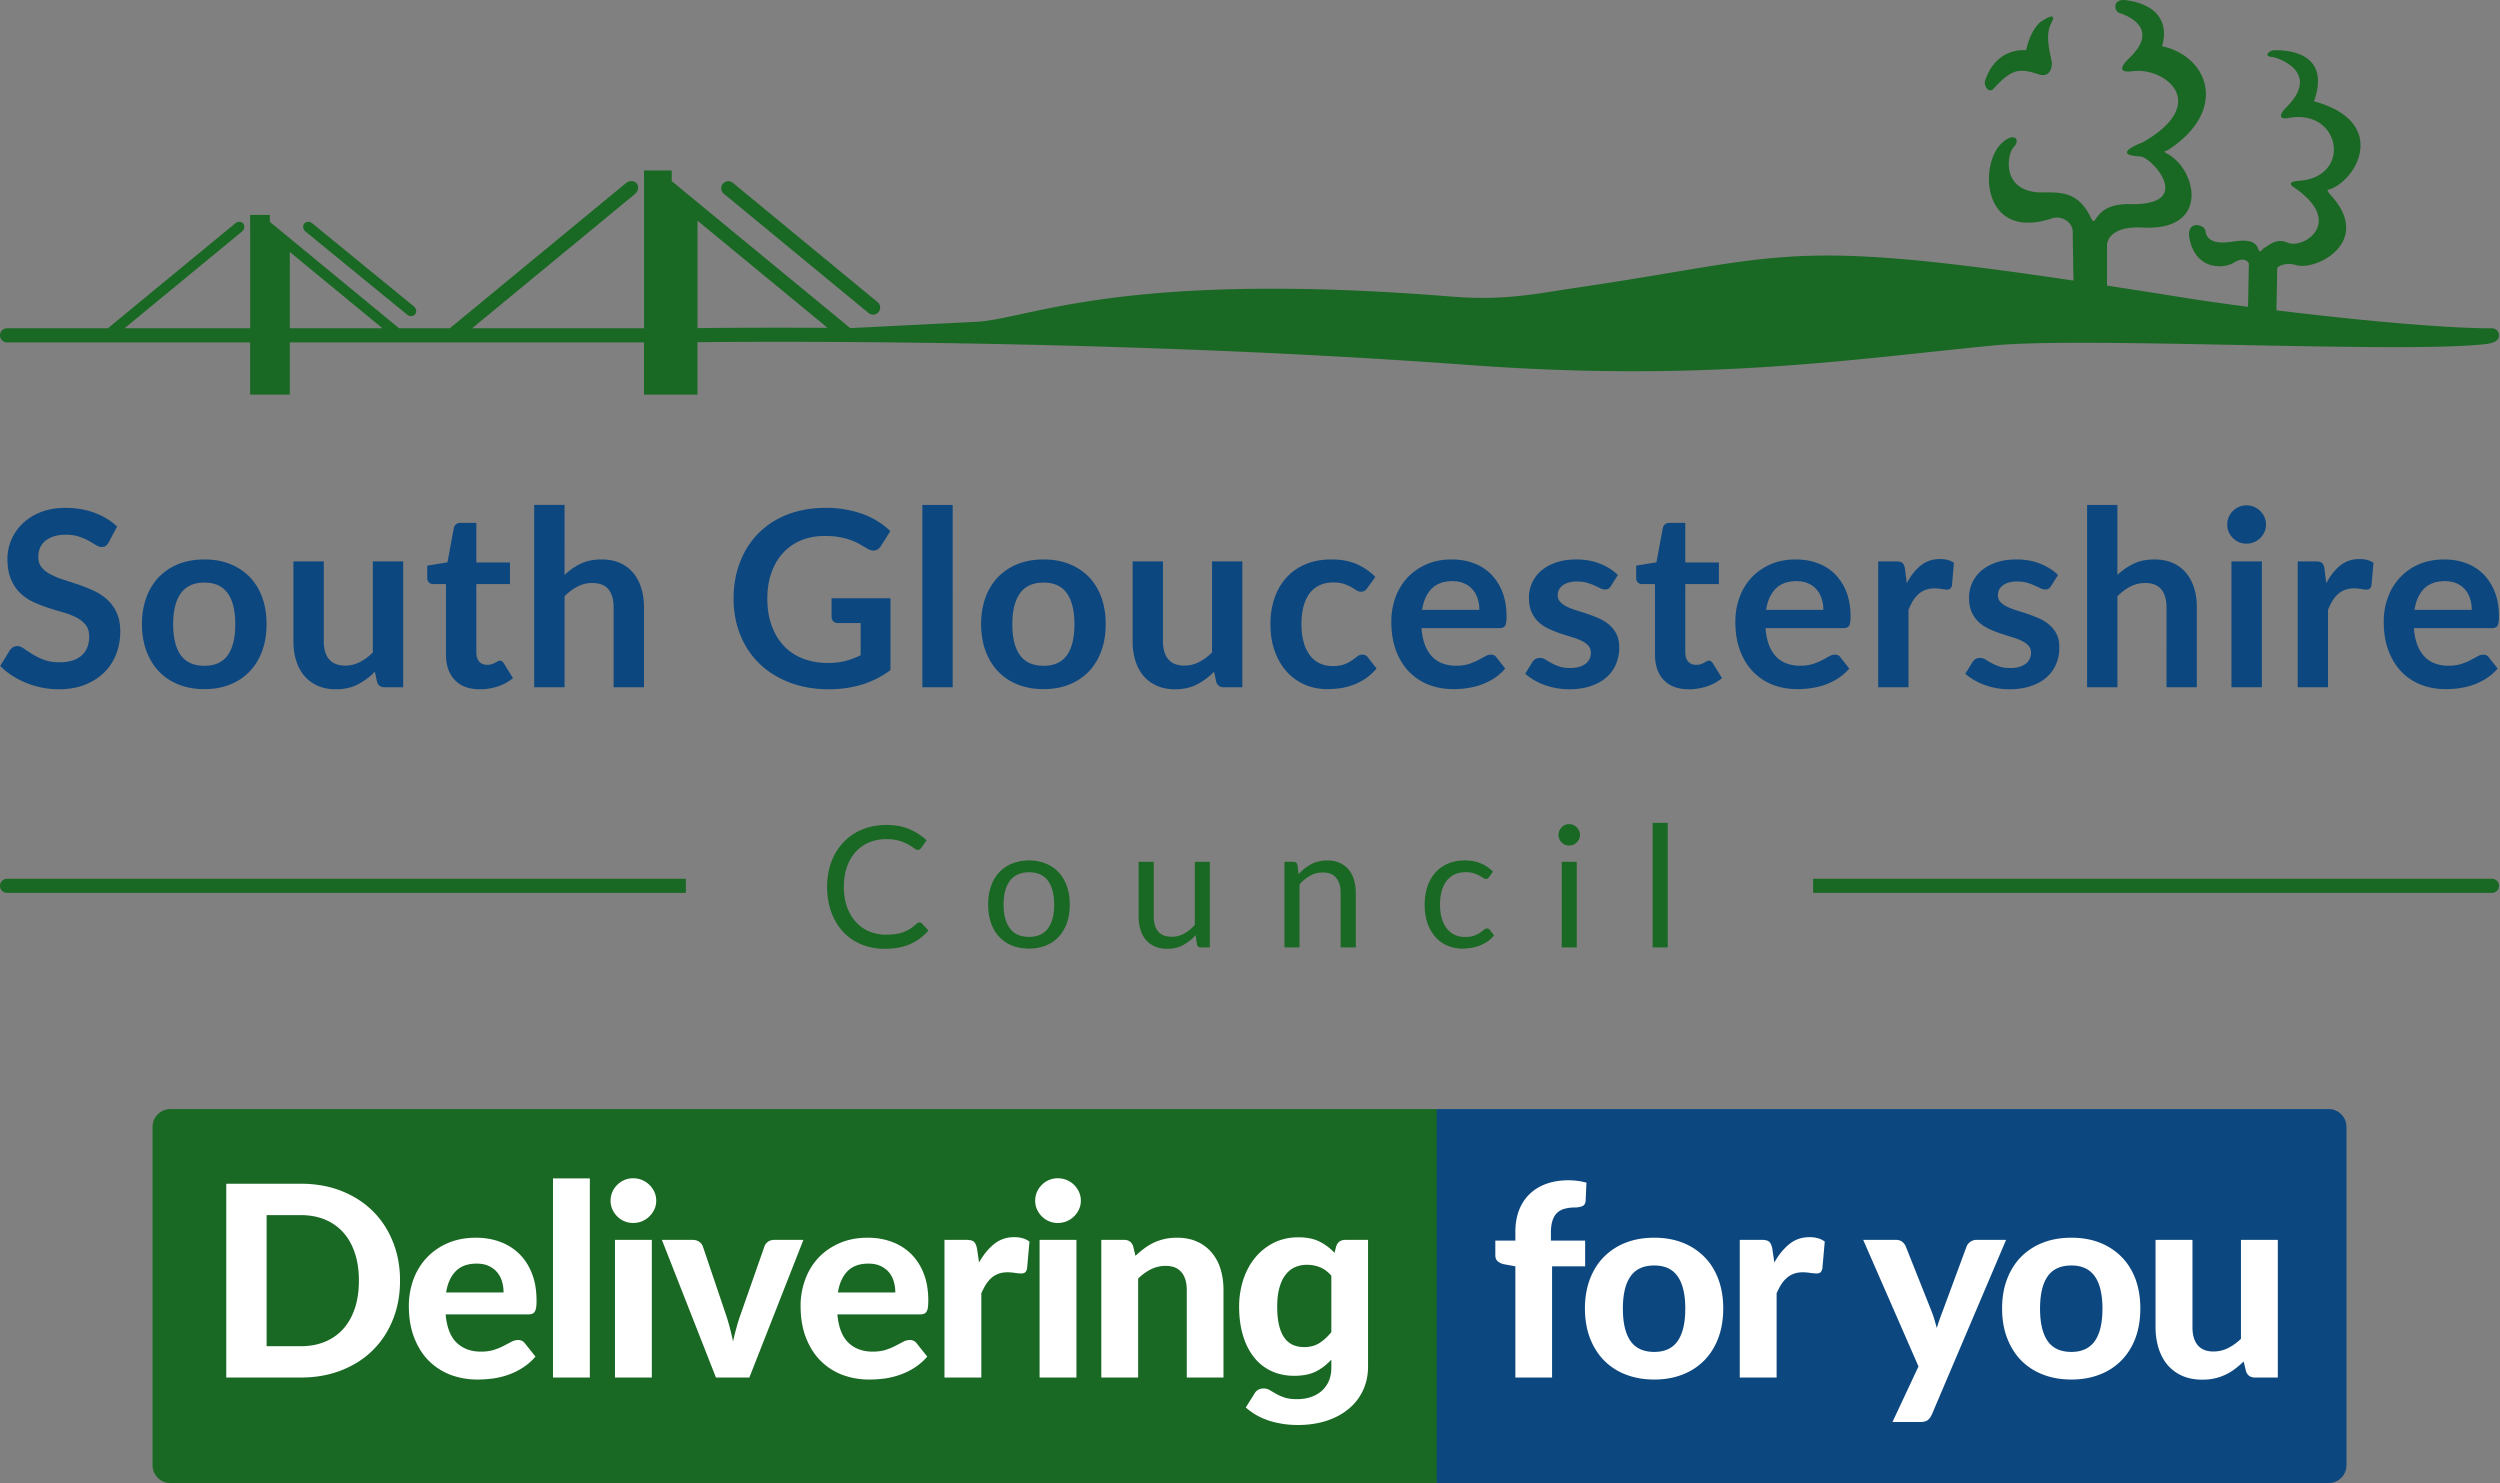
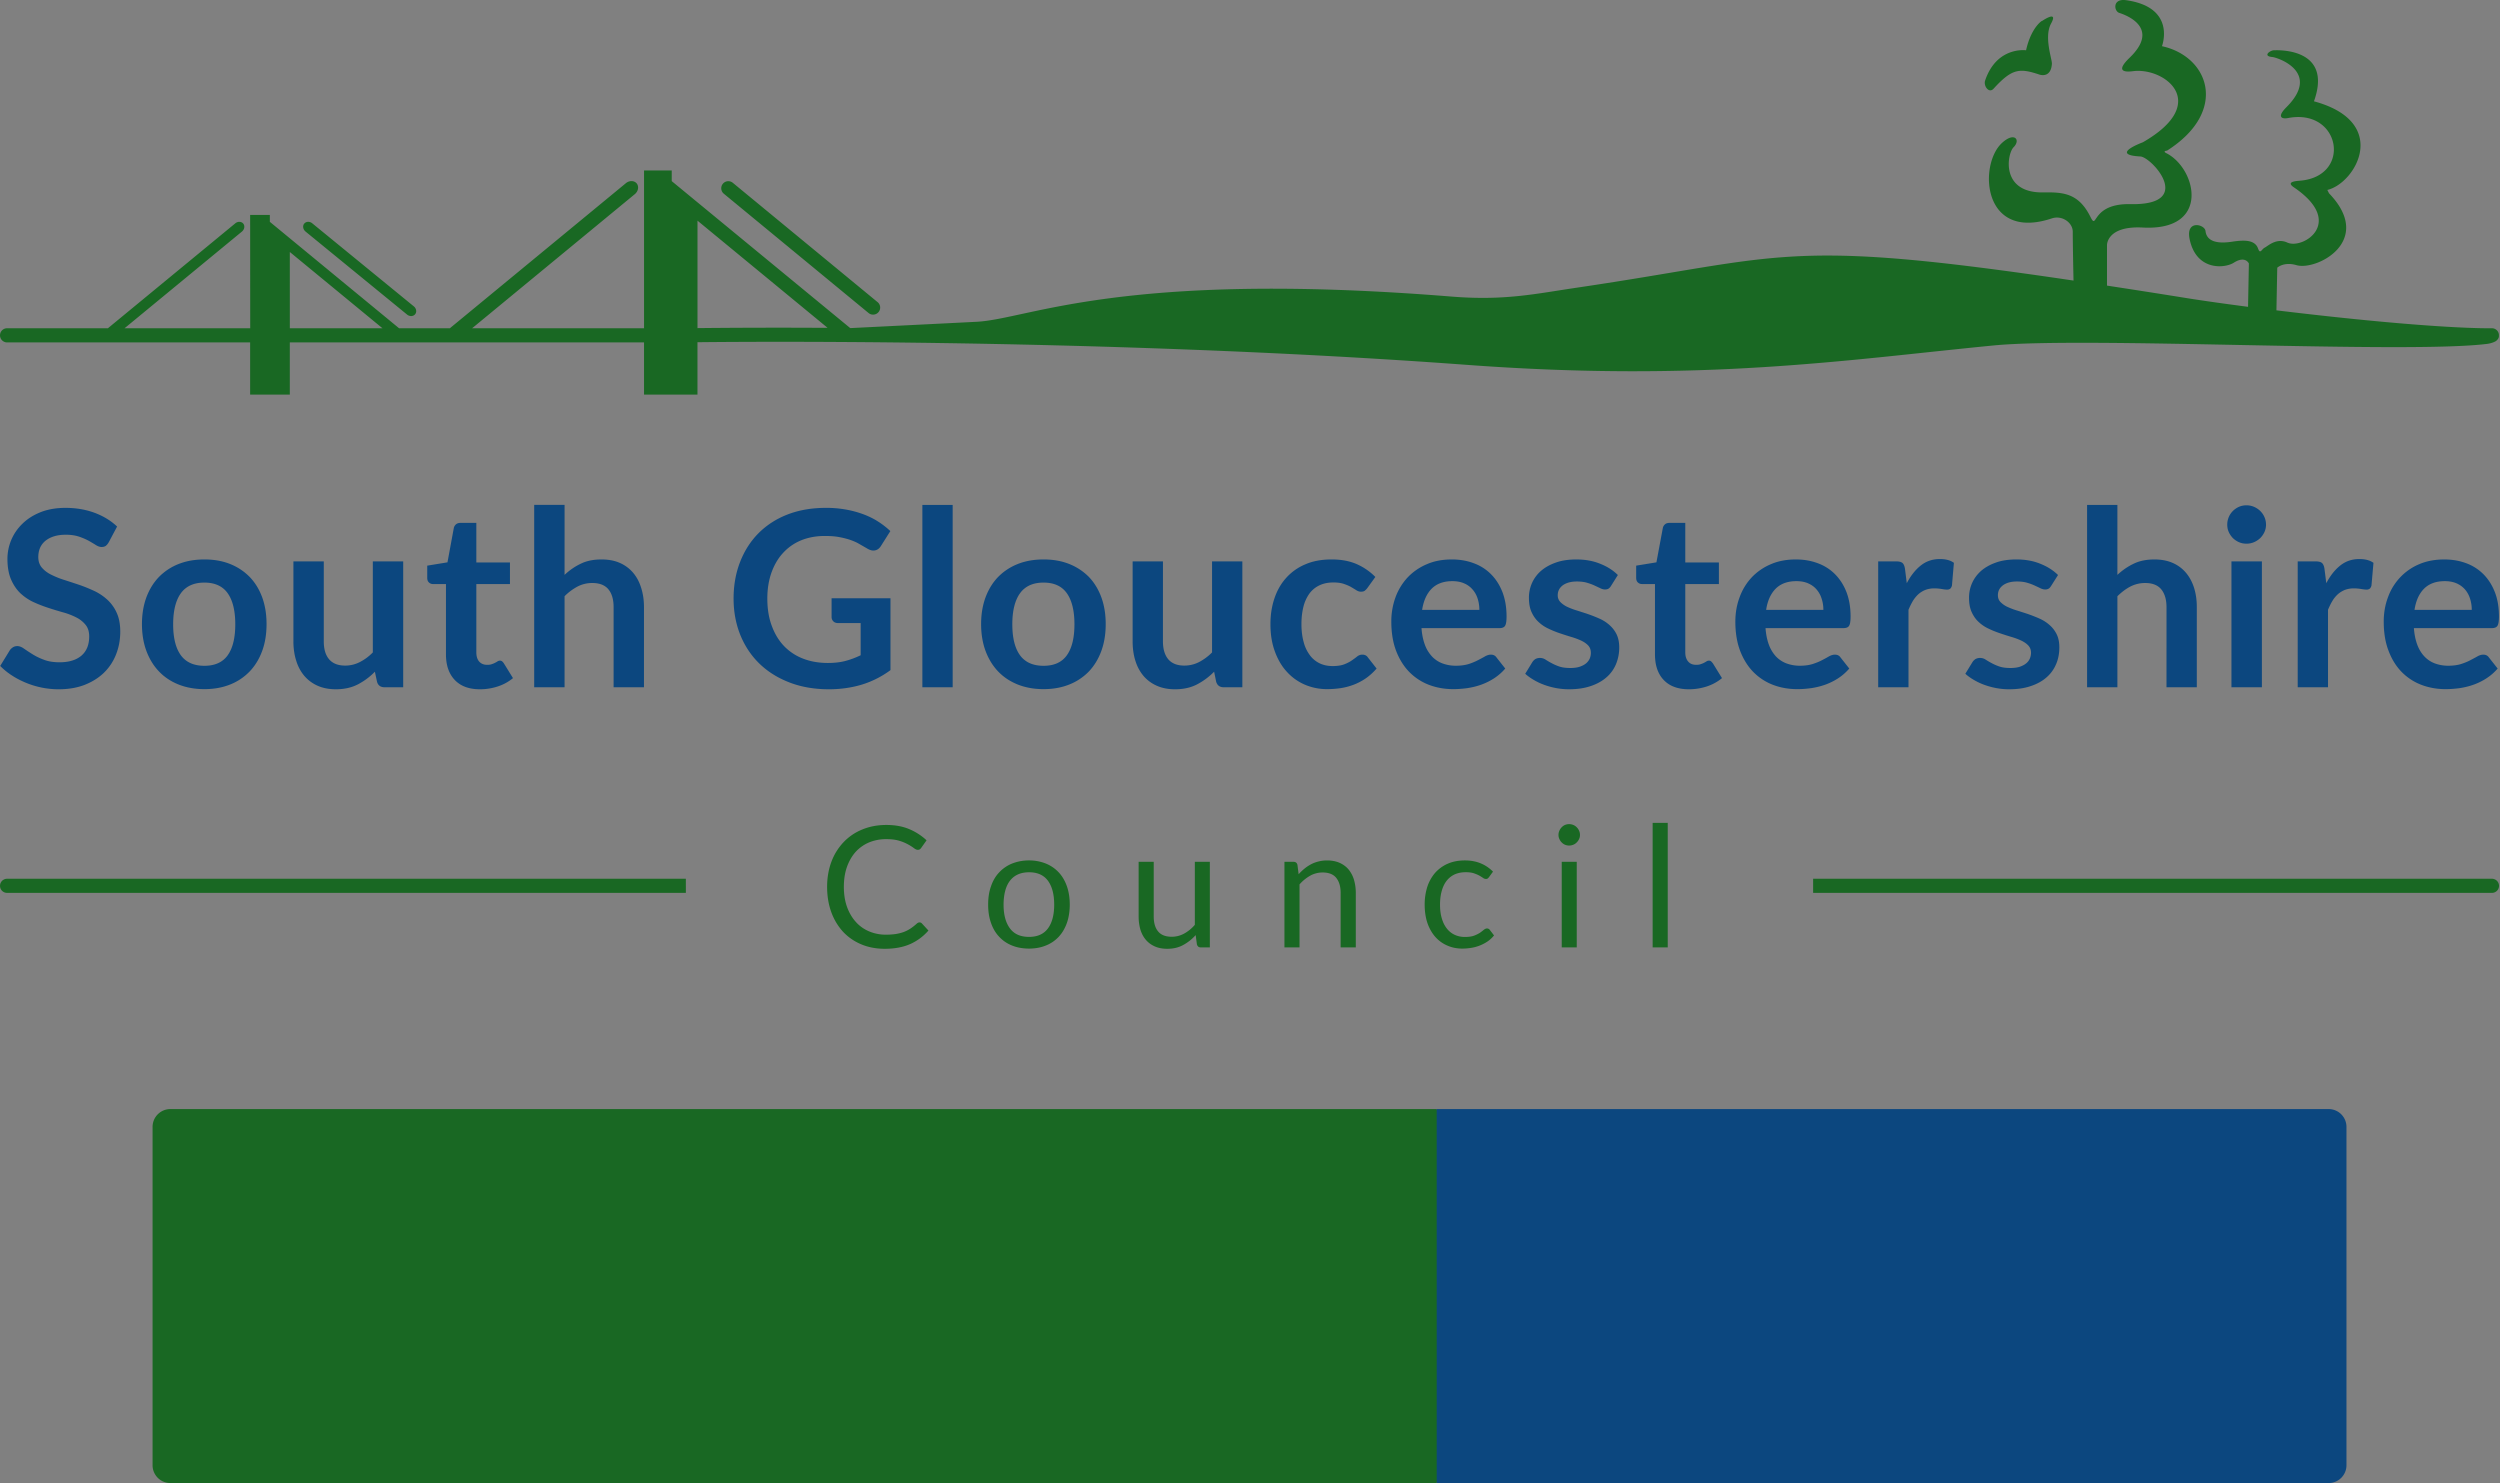
<svg xmlns="http://www.w3.org/2000/svg" width="354" height="210">
  <rect width="100%" height="100%" fill="#808080" stroke="none" />
  <path fill="#196823" d="M110.41 46.401c-7.11 0-11.353.059-11.645.059V31.246l18.422 15.175c-2.447-.01-4.71-.02-6.778-.02m-69.37.078V35.683L54.158 46.48zm311.819 0s-7.637.234-30.516-2.535l.117-6.037s.927-.888 2.721-.361c2.838.829 11.108-3.433 4.603-10.182l-.234-.468c4.018-.946 8.992-9.596-1.892-12.551 2.829-7.9-5.783-7.217-5.783-7.217-.595.117-1.424.829-.117.946.741.068 6.973 2.126 2.009 7.1-1.307 1.297-.81 1.735.234 1.54 7.441-1.423 9.1 8.28 1.658 8.875-.712.059-1.97.176-.83.946 7.325 4.974 1.259 8.836-.945 7.812-1.541-.702-2.721.478-3.19.712-.477.244-.633.995-.955.127-.468-1.307-2.106-1.2-3.774-.946-3.199.468-3.59-.878-3.667-1.541-.117-.946-2.838-1.62-2.243 1.18.946 4.496 4.964 4.145 6.261 3.316 1.629-1.034 2.126.117 2.126.117l-.117 6.134c-3.004-.39-5.871-.79-8.416-1.19-4.175-.673-7.988-1.268-11.557-1.814v-5.734s-.059-2.76 5.08-2.487c9.685.507 7.569-8.407 3.317-10.533-.595-.302.107-.36.107-.36 8.748-5.56 5.969-13.332-.722-14.786 0 0 2.107-5.5-5.08-6.514-1.951-.273-1.727 1.55-.976 1.794 1.22.39 5.783 2.214 1.463 6.369-1.94 1.872-.81 2.057.478 1.892 4.486-.595 11.108 4.496 1.414 10.064 0 0-4.837 1.775-.351 2.01 1.6.087 7.812 6.943-1.424 6.748-5.666-.117-4.613 3.891-5.666 1.775-1.658-3.316-3.814-3.482-6.622-3.433-6.144.117-5.16-5.48-4.252-6.388 1.063-1.063.117-2.253-1.658-.595-3.306 3.082-2.77 13.946 7.09 10.66 1.424-.478 2.955.585 2.955 1.892 0 1.648.078 5.53.107 6.914-40.99-6.085-40.658-3.374-70.189.985-5.978.878-10.308 1.892-17.915 1.278-46.608-3.755-59.842 3.18-67.176 3.57-3.355.175-17.935.897-17.935.897L95.117 25.648v-1.512h-3.92v22.343H66.854L89.89 27.491c.497-.41.614-1.092.263-1.521-.35-.42-1.043-.44-1.54-.02l-24.91 20.53h-7.197c-.166-.137-16.677-13.732-18.296-15.069v-.975h-2.789l.01 16.043h-17.79L34.26 32.787c.36-.303.448-.8.185-1.122-.263-.322-.78-.341-1.141-.03L15.282 46.48H1.005C.449 46.48 0 46.928 0 47.484a1.01 1.01 0 0 0 1.005 1.004H35.42v7.383h5.618v-7.383h50.157v7.383h7.568v-7.412s55.258-.76 108.877 3.199c33.559 2.487 53.65-.693 74.637-2.74 13.049-1.278 58.437 1.209 69.906-.225.42-.059.741-.156.995-.273a1.04 1.04 0 0 0 .42-.283c.184-.195.272-.4.243-.605 0-.019.009-.029.009-.048a.995.995 0 0 0-.995-1.005M57.638 44.54c.371.302.878.282 1.141-.04.264-.312.186-.819-.185-1.121L44.22 31.626c-.36-.302-.868-.283-1.141.039-.263.312-.176.82.185 1.121zM123 44.332c.42.342 1.053.283 1.404-.146a.99.99 0 0 0-.126-1.394l-20.53-16.921a1.001 1.001 0 0 0-1.278 1.54zM282.279 12.57c2.603-2.847 3.637-2.964 6.504-2.009.352.117 1.649.351 1.766-1.54.039-.615-1.151-3.785-.117-5.686 1.092-2-1.297-.351-1.297-.351.243-.205-1.473.673-2.244 4.135 0 0-4.144-.585-5.793 4.271-.273.77.537 1.883 1.18 1.18m-25.54 113.86h96.12a1 1 0 0 0 1.005-.994 1.01 1.01 0 0 0-1.004-1.005h-96.121Zm-159.62 0H1.005a.995.995 0 0 1-1.004-.994c0-.556.448-1.005 1.004-1.005h96.112Zm32.69 4.36a7.044 7.044 0 0 1-.897.702c-.293.195-.624.36-.966.488a6.508 6.508 0 0 1-1.14.282 9.8 9.8 0 0 1-1.376.088 5.963 5.963 0 0 1-2.34-.458 5.21 5.21 0 0 1-1.883-1.326c-.526-.576-.946-1.278-1.258-2.117-.302-.839-.458-1.794-.458-2.867 0-1.053.146-2 .439-2.828.302-.839.712-1.55 1.238-2.136a5.466 5.466 0 0 1 1.902-1.336 6.3 6.3 0 0 1 2.429-.459c.731 0 1.355.079 1.853.234a6.18 6.18 0 0 1 1.258.527c.341.186.604.361.81.517.214.156.39.234.535.234.118 0 .225-.03.303-.078.068-.059.136-.117.185-.195l.76-1.073a8.245 8.245 0 0 0-2.467-1.59c-.926-.39-1.999-.585-3.228-.585-1.238 0-2.38.215-3.413.644a7.564 7.564 0 0 0-2.643 1.794 8.168 8.168 0 0 0-1.726 2.78c-.4 1.082-.605 2.263-.605 3.55 0 1.297.195 2.477.585 3.56a8.28 8.28 0 0 0 1.648 2.77 7.422 7.422 0 0 0 2.575 1.794c1.005.429 2.126.643 3.355.643 1.414 0 2.633-.234 3.628-.682a7.403 7.403 0 0 0 2.555-1.902l-.917-.995a.434.434 0 0 0-.341-.156c-.137 0-.263.059-.4.176m13.488-8.505a5.095 5.095 0 0 0-1.824 1.259c-.507.536-.887 1.19-1.15 1.97-.274.76-.4 1.618-.4 2.574 0 .956.126 1.814.4 2.585.263.77.643 1.423 1.15 1.96a4.952 4.952 0 0 0 1.824 1.248c.722.293 1.521.44 2.419.44.877 0 1.677-.147 2.389-.44a4.952 4.952 0 0 0 1.824-1.248c.497-.537.877-1.19 1.15-1.96.264-.77.4-1.629.4-2.585s-.136-1.814-.4-2.574c-.273-.78-.653-1.434-1.15-1.97a5.095 5.095 0 0 0-1.824-1.259 6.245 6.245 0 0 0-2.39-.448 6.36 6.36 0 0 0-2.418.448m-.293 9.168c-.595-.8-.897-1.921-.897-3.355 0-.712.078-1.356.225-1.931.146-.566.37-1.053.672-1.443.293-.39.673-.693 1.122-.898.449-.204.975-.312 1.59-.312 1.19 0 2.087.4 2.682 1.21.585.809.877 1.93.877 3.374 0 1.434-.292 2.555-.877 3.355-.595.81-1.493 1.21-2.682 1.21-1.22 0-2.117-.4-2.712-1.21m26.186-9.421v8.923a5.405 5.405 0 0 1-1.512 1.239 3.6 3.6 0 0 1-1.765.449c-.858 0-1.502-.244-1.921-.751-.42-.498-.624-1.21-.624-2.126v-7.734h-2.136v7.734c0 .682.088 1.306.254 1.882.175.556.429 1.043.78 1.443.341.4.76.702 1.268.927.507.224 1.092.331 1.755.331.848 0 1.6-.175 2.253-.536a6.519 6.519 0 0 0 1.765-1.404l.175 1.306c.078.293.264.44.566.44h1.268v-12.123zm14.531.439c-.068-.293-.263-.44-.565-.44h-1.278v12.123h2.136v-8.923a5.784 5.784 0 0 1 1.521-1.239 3.574 3.574 0 0 1 1.765-.448c.849 0 1.493.253 1.902.75.42.517.634 1.23.634 2.146v7.714h2.146v-7.714c0-.692-.098-1.317-.264-1.882a4.218 4.218 0 0 0-.77-1.453c-.341-.4-.77-.712-1.278-.937-.497-.214-1.092-.331-1.745-.331-.44 0-.84.049-1.21.146-.37.088-.721.215-1.053.39a5.95 5.95 0 0 0-.936.615 8.082 8.082 0 0 0-.839.8zm27.688.955a5.206 5.206 0 0 0-1.726-1.17c-.654-.273-1.405-.42-2.253-.42-.927 0-1.726.157-2.438.469a5.201 5.201 0 0 0-1.785 1.297 5.842 5.842 0 0 0-1.102 1.98 8.272 8.272 0 0 0-.37 2.506c0 .985.136 1.873.4 2.643.272.77.653 1.424 1.13 1.96a4.751 4.751 0 0 0 1.697 1.21c.644.283 1.346.42 2.107.42.439 0 .868-.04 1.287-.108.43-.069.83-.186 1.22-.342.39-.156.75-.35 1.082-.575a4.3 4.3 0 0 0 .897-.839l-.595-.78a.475.475 0 0 0-.41-.205c-.146 0-.282.069-.438.186a8.553 8.553 0 0 1-.546.42 4.374 4.374 0 0 1-.83.409c-.34.126-.76.185-1.287.185a3.386 3.386 0 0 1-1.463-.302 2.976 2.976 0 0 1-1.111-.888c-.312-.39-.547-.868-.712-1.433-.176-.576-.254-1.23-.254-1.96 0-.703.078-1.337.234-1.902.156-.566.38-1.054.692-1.454a3.07 3.07 0 0 1 1.141-.916c.459-.205.985-.312 1.58-.312.449 0 .82.048 1.132.146.312.107.565.214.78.331.214.118.39.235.536.332a.694.694 0 0 0 .39.146c.117 0 .205-.02.264-.068a.987.987 0 0 0 .195-.205zm9.733 10.728h2.126v-12.122h-2.126zm2.457-16.52a1.539 1.539 0 0 0-.331-.488 1.398 1.398 0 0 0-.488-.332 1.575 1.575 0 0 0-.595-.117c-.204 0-.4.04-.585.117a1.42 1.42 0 0 0-.468.332 1.516 1.516 0 0 0-.322.487c-.088.186-.127.39-.127.595 0 .205.04.4.127.576.078.185.185.341.322.478.137.146.293.253.468.331.185.078.38.117.585.117.205 0 .4-.039.595-.117a1.4 1.4 0 0 0 .488-.331 1.5 1.5 0 0 0 .331-.478c.088-.176.127-.37.127-.576 0-.204-.039-.41-.127-.595m10.416 16.521h2.136v-17.632h-2.136zM24.12 157.044a2.524 2.524 0 0 0-2.516 2.526v47.914A2.522 2.522 0 0 0 24.119 210h179.32l6.62-24.41-6.62-28.546z" />
  <path fill="#0c477f" d="M16.58 74.557c-.887-.84-1.95-1.483-3.199-1.95-1.258-.46-2.623-.693-4.106-.693-1.316 0-2.486.204-3.51.604-1.024.41-1.873.946-2.565 1.62a6.936 6.936 0 0 0-1.6 2.31 6.94 6.94 0 0 0-.546 2.683c0 1.14.166 2.106.497 2.886.332.78.77 1.434 1.307 1.96.556.517 1.17.947 1.863 1.268a19.55 19.55 0 0 0 2.126.83c.712.233 1.424.448 2.116.643a9.888 9.888 0 0 1 1.863.722 3.95 3.95 0 0 1 1.307 1.053c.332.42.497.956.497 1.619 0 1.18-.36 2.087-1.092 2.72-.731.625-1.765.947-3.091.947-.868 0-1.62-.117-2.234-.361a8.738 8.738 0 0 1-1.629-.79 32.796 32.796 0 0 1-1.2-.79c-.33-.234-.643-.351-.935-.351-.215 0-.41.049-.595.156a1.658 1.658 0 0 0-.449.41L.03 94.296a9.543 9.543 0 0 0 1.668 1.355c.624.41 1.297.751 2.009 1.044a12.128 12.128 0 0 0 4.593.907c1.395 0 2.633-.215 3.706-.634 1.083-.43 1.99-1.005 2.74-1.736a7.35 7.35 0 0 0 1.698-2.594c.39-.995.585-2.058.585-3.19 0-1.043-.166-1.93-.498-2.662a5.68 5.68 0 0 0-1.306-1.843 7.45 7.45 0 0 0-1.863-1.258 22.753 22.753 0 0 0-2.136-.868 179.83 179.83 0 0 0-2.146-.702 12.204 12.204 0 0 1-1.853-.751 4.13 4.13 0 0 1-1.316-1.005c-.322-.39-.488-.887-.488-1.472 0-.468.078-.898.234-1.278.166-.39.41-.722.741-1.004a3.683 3.683 0 0 1 1.23-.654c.487-.156 1.052-.234 1.706-.234.712 0 1.336.098 1.863.273.526.176.985.38 1.384.595.39.224.732.42 1.015.605.283.175.546.263.79.263.234 0 .429-.049.585-.156.156-.117.302-.292.439-.536zm8.738 5.295a7.962 7.962 0 0 0-2.789 1.824c-.77.79-1.365 1.755-1.794 2.887-.42 1.14-.634 2.409-.634 3.813 0 1.404.214 2.682.634 3.813.429 1.141 1.024 2.107 1.794 2.906.77.8 1.697 1.415 2.79 1.844 1.092.429 2.301.643 3.627.643 1.327 0 2.526-.214 3.609-.643a7.792 7.792 0 0 0 2.78-1.844c.77-.8 1.365-1.765 1.784-2.906.42-1.131.624-2.409.624-3.813 0-1.404-.205-2.672-.624-3.813-.42-1.132-1.014-2.097-1.785-2.887a8.012 8.012 0 0 0-2.78-1.824c-1.082-.429-2.281-.634-3.608-.634-1.326 0-2.535.205-3.628.634m.283 12.922c-.721-.994-1.082-2.457-1.082-4.369 0-1.911.36-3.374 1.082-4.388.732-1.015 1.843-1.522 3.345-1.522 1.483 0 2.585.507 3.297 1.512.712 1.004 1.072 2.477 1.072 4.398 0 1.921-.36 3.384-1.072 4.38-.712.994-1.814 1.491-3.297 1.491-1.502 0-2.613-.497-3.345-1.502m27.19-13.283v12.893a7.05 7.05 0 0 1-1.843 1.366 4.47 4.47 0 0 1-2.077.497c-1.014 0-1.765-.302-2.273-.897-.507-.595-.75-1.444-.75-2.526V79.49h-4.301v11.333c0 .995.136 1.911.4 2.74.253.83.643 1.541 1.15 2.146a5.278 5.278 0 0 0 1.883 1.394c.75.332 1.609.498 2.584.498 1.19 0 2.224-.234 3.111-.693a9.457 9.457 0 0 0 2.409-1.794l.302 1.424c.146.517.507.78 1.073.78h2.633V79.491Zm17.691 17.711a6.52 6.52 0 0 0 2.156-1.18l-1.288-2.087a1.603 1.603 0 0 0-.253-.293.549.549 0 0 0-.322-.097.68.68 0 0 0-.312.097 2.783 2.783 0 0 1-.351.205 3.078 3.078 0 0 1-.468.195c-.176.069-.4.098-.673.098-.468 0-.849-.156-1.122-.468-.273-.312-.4-.751-.4-1.307V82.7h4.76v-3.053h-4.76V74.04h-2.233c-.253 0-.458.058-.624.185a.976.976 0 0 0-.332.537l-.897 4.866-2.867.468v1.707c0 .302.078.527.244.673a.786.786 0 0 0 .585.224h1.824v9.967c0 1.541.419 2.75 1.248 3.618.829.878 2.019 1.317 3.57 1.317.867 0 1.706-.137 2.516-.4m9.46-25.708h-4.301V97.32h4.3V84.426a7.564 7.564 0 0 1 1.844-1.375 4.47 4.47 0 0 1 2.077-.497c1.024 0 1.785.292 2.282.887.498.605.741 1.444.741 2.536v11.342h4.301V85.977c0-1.005-.136-1.912-.4-2.74-.253-.83-.634-1.541-1.14-2.136a5.194 5.194 0 0 0-1.883-1.395c-.76-.332-1.619-.488-2.594-.488-1.122 0-2.107.195-2.936.605-.838.4-1.599.927-2.291 1.58zm37.81 13.225v2.643a.83.83 0 0 0 .244.614c.166.176.41.254.702.254h3.17v4.554c-.703.342-1.414.605-2.136.8-.732.195-1.56.293-2.487.293-1.307 0-2.477-.205-3.53-.615a7.431 7.431 0 0 1-2.702-1.785c-.75-.79-1.326-1.745-1.736-2.877-.42-1.121-.624-2.409-.624-3.842 0-1.346.195-2.565.575-3.648.39-1.092.927-2.028 1.639-2.799a7.098 7.098 0 0 1 2.555-1.794c1.004-.41 2.126-.624 3.365-.624.77 0 1.443.048 2.028.156.585.107 1.112.244 1.58.4.468.165.897.35 1.278.575.38.224.77.439 1.15.663.39.234.761.322 1.093.244.331-.068.604-.273.819-.614l1.336-2.117a11.693 11.693 0 0 0-1.716-1.336c-.634-.41-1.327-.75-2.078-1.034a14.26 14.26 0 0 0-2.467-.672 15.639 15.639 0 0 0-2.867-.244c-2 0-3.814.312-5.423.936-1.609.624-2.974 1.512-4.106 2.643-1.131 1.14-1.999 2.497-2.613 4.067-.615 1.57-.927 3.306-.927 5.198 0 1.863.322 3.579.956 5.159.644 1.58 1.55 2.935 2.72 4.067 1.18 1.14 2.595 2.018 4.263 2.662 1.658.634 3.52.956 5.568.956 1.649 0 3.19-.224 4.633-.654a13.495 13.495 0 0 0 4.076-2.057V84.719Zm12.854 12.6h4.291V71.494h-4.291Zm13.536-17.467a8.052 8.052 0 0 0-2.789 1.824c-.77.79-1.365 1.756-1.794 2.887-.42 1.14-.634 2.409-.634 3.813 0 1.404.214 2.682.634 3.813.429 1.141 1.024 2.107 1.794 2.907.77.8 1.707 1.414 2.79 1.843 1.092.429 2.301.643 3.627.643 1.327 0 2.526-.214 3.609-.643a7.918 7.918 0 0 0 2.79-1.843c.76-.8 1.355-1.766 1.774-2.907.42-1.131.624-2.409.624-3.813 0-1.404-.205-2.672-.624-3.813-.42-1.131-1.014-2.097-1.775-2.887a8.144 8.144 0 0 0-2.79-1.824c-1.082-.429-2.281-.634-3.608-.634-1.326 0-2.535.205-3.628.634m.283 12.922c-.721-.994-1.082-2.457-1.082-4.369 0-1.911.36-3.374 1.082-4.388.732-1.015 1.844-1.522 3.345-1.522 1.493 0 2.585.507 3.297 1.512.712 1.004 1.073 2.477 1.073 4.398 0 1.922-.361 3.384-1.073 4.38-.712.994-1.804 1.491-3.297 1.491-1.501 0-2.613-.497-3.345-1.502m27.2-13.282v12.892a7.387 7.387 0 0 1-1.843 1.366 4.539 4.539 0 0 1-2.087.497c-1.014 0-1.765-.302-2.272-.897-.498-.595-.751-1.443-.751-2.526V79.492h-4.292v11.332c0 .995.127 1.911.39 2.74.254.83.644 1.541 1.151 2.146a5.23 5.23 0 0 0 1.892 1.395c.742.331 1.6.497 2.575.497 1.2 0 2.233-.234 3.111-.692a9.677 9.677 0 0 0 2.419-1.795l.292 1.424c.156.517.507.78 1.083.78h2.623V79.492Zm23.123 2.204a8.535 8.535 0 0 0-2.701-1.844c-1.005-.429-2.165-.634-3.501-.634-1.405 0-2.643.225-3.716.693a7.49 7.49 0 0 0-2.711 1.921c-.732.81-1.287 1.785-1.658 2.897-.38 1.121-.566 2.33-.566 3.647 0 1.453.205 2.75.634 3.891.42 1.151.995 2.117 1.726 2.897a7.31 7.31 0 0 0 2.556 1.804 7.94 7.94 0 0 0 3.11.614c.625 0 1.259-.048 1.883-.136a9.148 9.148 0 0 0 1.843-.478 8.205 8.205 0 0 0 1.736-.907 8.21 8.21 0 0 0 1.541-1.395l-1.229-1.57c-.175-.263-.439-.4-.79-.4a1.16 1.16 0 0 0-.721.254c-.205.166-.459.351-.751.556-.293.205-.644.39-1.073.556-.42.166-.975.253-1.658.253-.683 0-1.297-.126-1.843-.39a3.737 3.737 0 0 1-1.385-1.15 5.324 5.324 0 0 1-.878-1.863c-.205-.741-.312-1.59-.312-2.536 0-.917.097-1.736.283-2.467a5.481 5.481 0 0 1 .838-1.853c.38-.507.849-.898 1.424-1.17.566-.274 1.23-.41 1.98-.41.595 0 1.083.068 1.482.205.4.136.751.282 1.034.448.293.176.546.322.751.459.205.126.42.195.644.195.234 0 .41-.049.527-.137a1.97 1.97 0 0 0 .37-.38zm6.622 4.661c.205-1.297.654-2.301 1.366-3.013.712-.702 1.687-1.054 2.926-1.054.643 0 1.2.108 1.677.322a3.21 3.21 0 0 1 1.19.878c.322.37.556.8.712 1.297a5.14 5.14 0 0 1 .234 1.57zm10.953 2.585c.39 0 .663-.108.8-.342.136-.224.204-.653.204-1.306 0-1.288-.195-2.429-.575-3.433-.39-1.005-.927-1.844-1.61-2.536a6.603 6.603 0 0 0-2.457-1.57c-.946-.361-1.98-.537-3.102-.537-1.336 0-2.535.225-3.589.693a8.007 8.007 0 0 0-2.701 1.882 8.38 8.38 0 0 0-1.697 2.8 9.954 9.954 0 0 0-.585 3.432c0 1.56.224 2.936.673 4.125.458 1.19 1.073 2.185 1.863 2.994.79.8 1.716 1.414 2.78 1.824 1.072.41 2.223.614 3.461.614.624 0 1.268-.048 1.941-.136a10.646 10.646 0 0 0 1.96-.478 8.809 8.809 0 0 0 1.853-.907 7.438 7.438 0 0 0 1.6-1.395l-1.239-1.57c-.175-.263-.439-.4-.8-.4-.263 0-.536.088-.819.244-.283.166-.614.342-.995.537a8.46 8.46 0 0 1-1.316.546c-.507.156-1.112.244-1.804.244a5.405 5.405 0 0 1-1.902-.322 3.932 3.932 0 0 1-1.483-.975 4.884 4.884 0 0 1-1.014-1.649c-.253-.673-.42-1.462-.487-2.38zm16.764-7.52c-.663-.663-1.502-1.199-2.516-1.599-1.005-.41-2.126-.605-3.355-.605-1.102 0-2.067.137-2.906.44-.839.292-1.541.692-2.107 1.18a4.98 4.98 0 0 0-1.277 1.726 5.095 5.095 0 0 0-.43 2.087c0 .79.118 1.462.371 2.018.254.556.576 1.024.995 1.405.41.39.878.702 1.404.946.527.253 1.063.468 1.61.653.555.186 1.092.361 1.618.517.527.156.995.332 1.415.527.41.195.74.429.985.692.253.273.37.615.37 1.034 0 .273-.049.546-.156.8a1.875 1.875 0 0 1-.526.692c-.234.195-.537.351-.907.478-.361.117-.8.175-1.307.175-.654 0-1.18-.068-1.61-.224a6.889 6.889 0 0 1-1.102-.488 11.717 11.717 0 0 1-.828-.487 1.406 1.406 0 0 0-.751-.225 1.36 1.36 0 0 0-.664.156 1.442 1.442 0 0 0-.448.459l-.995 1.629c.351.312.751.604 1.21.868.458.273.955.507 1.491.702.537.195 1.103.35 1.688.458.585.107 1.19.166 1.794.166 1.16 0 2.185-.146 3.072-.449.888-.292 1.629-.702 2.234-1.229a5.007 5.007 0 0 0 1.365-1.882 6.074 6.074 0 0 0 .458-2.37c0-.712-.127-1.326-.37-1.843a4.265 4.265 0 0 0-.995-1.307 5.367 5.367 0 0 0-1.395-.907 19.97 19.97 0 0 0-1.59-.634c-.536-.185-1.072-.35-1.59-.517a9.647 9.647 0 0 1-1.403-.526 3.372 3.372 0 0 1-.985-.683 1.34 1.34 0 0 1-.38-.965c0-.586.243-1.054.72-1.415.489-.35 1.152-.536 1.99-.536.547 0 1.024.058 1.424.175.4.118.751.244 1.063.39.312.147.595.274.83.39.233.118.458.176.662.176.205 0 .361-.039.488-.107a1.23 1.23 0 0 0 .37-.4zm12.59 15.78a6.52 6.52 0 0 0 2.156-1.18l-1.287-2.087a2.075 2.075 0 0 0-.264-.293.517.517 0 0 0-.312-.097.647.647 0 0 0-.312.097 3.944 3.944 0 0 1-.36.205 2.71 2.71 0 0 1-.469.195c-.175.069-.4.098-.663.098-.478 0-.858-.156-1.121-.468-.274-.312-.41-.751-.41-1.307V82.7h4.76v-3.052h-4.76V74.04h-2.224c-.253 0-.468.058-.624.185a.924.924 0 0 0-.331.537l-.907 4.866-2.868.468v1.707c0 .302.078.527.244.673a.825.825 0 0 0 .595.224h1.824v9.967c0 1.541.41 2.75 1.238 3.619.83.877 2.02 1.316 3.57 1.316.878 0 1.707-.136 2.526-.4m8.407-10.845c.194-1.297.653-2.301 1.365-3.013.712-.702 1.687-1.053 2.926-1.053.643 0 1.2.107 1.677.321.488.215.878.508 1.19.878.312.37.556.8.702 1.297.166.488.244 1.015.244 1.57zm10.952 2.585c.39 0 .663-.107.8-.342.136-.224.204-.653.204-1.306 0-1.288-.195-2.429-.575-3.433-.39-1.005-.927-1.843-1.61-2.536a6.603 6.603 0 0 0-2.457-1.57c-.946-.36-1.98-.536-3.111-.536-1.327 0-2.526.224-3.58.692a8.007 8.007 0 0 0-2.7 1.882 8.202 8.202 0 0 0-1.688 2.8c-.4 1.072-.595 2.213-.595 3.432 0 1.56.224 2.936.673 4.125.458 1.19 1.073 2.185 1.863 2.994.79.8 1.716 1.415 2.78 1.824 1.062.41 2.223.615 3.461.615.625 0 1.268-.05 1.931-.137a10.556 10.556 0 0 0 1.97-.478 8.808 8.808 0 0 0 1.853-.907 7.437 7.437 0 0 0 1.6-1.394l-1.239-1.57c-.175-.264-.439-.4-.8-.4-.263 0-.546.087-.828.243-.283.166-.605.342-.985.537-.38.205-.82.38-1.327.546-.497.156-1.102.244-1.794.244a5.405 5.405 0 0 1-1.902-.322 4.047 4.047 0 0 1-1.492-.975 5.006 5.006 0 0 1-1.005-1.648c-.253-.673-.42-1.463-.487-2.38zm8.709-8.378c-.059-.4-.176-.682-.351-.838-.176-.156-.478-.234-.917-.234h-2.526v17.827h4.291V86.338c.205-.478.41-.897.634-1.268a4.46 4.46 0 0 1 .78-.946 3.407 3.407 0 0 1 1.005-.605 3.64 3.64 0 0 1 1.267-.204c.322 0 .654.029 1.005.087.341.059.595.088.77.088a.733.733 0 0 0 .44-.127c.107-.087.194-.243.253-.448l.273-3.218c-.488-.361-1.15-.537-1.98-.537-1.034 0-1.94.302-2.711.917-.76.605-1.424 1.443-1.98 2.506zm21.67.859c-.673-.664-1.512-1.2-2.526-1.6-1.005-.41-2.126-.604-3.345-.604-1.112 0-2.078.136-2.916.438-.839.293-1.541.693-2.107 1.18a5.105 5.105 0 0 0-1.277 1.727 5.095 5.095 0 0 0-.43 2.087c0 .79.118 1.463.371 2.018.254.556.576 1.025.995 1.405.41.39.878.702 1.404.946.527.253 1.063.468 1.62.653.545.186 1.082.361 1.618.517.527.156.995.332 1.404.527.41.195.742.429.985.692.254.273.38.615.38 1.034 0 .273-.058.546-.165.8a1.776 1.776 0 0 1-.527.692c-.233.195-.536.351-.897.478-.37.117-.81.175-1.316.175-.644 0-1.18-.068-1.61-.224a6.888 6.888 0 0 1-1.102-.487 11.7 11.7 0 0 1-.829-.488 1.406 1.406 0 0 0-.75-.224 1.36 1.36 0 0 0-.664.156 1.443 1.443 0 0 0-.448.458l-.995 1.629c.351.312.75.604 1.21.868a8.75 8.75 0 0 0 1.491.702c.547.195 1.102.35 1.688.458.585.107 1.19.166 1.794.166 1.17 0 2.185-.146 3.072-.449.888-.292 1.639-.702 2.233-1.229a5.006 5.006 0 0 0 1.366-1.882c.312-.721.458-1.511.458-2.37 0-.712-.117-1.326-.37-1.843a4.118 4.118 0 0 0-.995-1.307 5.366 5.366 0 0 0-1.395-.907 19.973 19.973 0 0 0-1.59-.634c-.536-.185-1.072-.35-1.59-.516a10.584 10.584 0 0 1-1.403-.527 3.372 3.372 0 0 1-.985-.683c-.254-.263-.371-.585-.371-.965 0-.585.234-1.054.722-1.414.477-.352 1.14-.537 1.98-.537.545 0 1.023.059 1.423.176.4.117.751.243 1.063.39.312.146.595.273.83.39.233.117.458.175.672.175a.99.99 0 0 0 .478-.107c.137-.078.254-.215.37-.4zm8.407-9.928h-4.292v25.824h4.292V84.426c.585-.575 1.19-1.033 1.843-1.375a4.54 4.54 0 0 1 2.087-.497c1.024 0 1.775.293 2.272.887.497.605.751 1.444.751 2.536V97.32h4.291V85.977c0-1.004-.127-1.911-.39-2.74-.263-.83-.644-1.541-1.15-2.136a5.113 5.113 0 0 0-1.883-1.395c-.75-.331-1.619-.487-2.584-.487-1.122 0-2.107.195-2.936.604-.839.4-1.6.927-2.301 1.58zm16.15 25.824h4.31V79.492h-4.31zm4.671-24.098a2.746 2.746 0 0 0-.595-.868 3.004 3.004 0 0 0-.877-.585 2.716 2.716 0 0 0-1.083-.215c-.37 0-.722.068-1.053.215a2.789 2.789 0 0 0-.858.585 2.721 2.721 0 0 0-.8 1.94c0 .371.068.722.214 1.044.147.322.342.605.586.858.243.234.526.43.858.576.331.146.682.214 1.053.214.38 0 .741-.068 1.083-.214a3.18 3.18 0 0 0 .877-.576c.244-.253.449-.536.595-.858a2.51 2.51 0 0 0 .224-1.043c0-.38-.078-.742-.224-1.073m8.504 7.343c-.058-.4-.175-.682-.35-.838-.176-.156-.479-.234-.927-.234h-2.516v17.827h4.29V86.338c.206-.478.41-.897.635-1.268.224-.37.487-.683.78-.946a3.407 3.407 0 0 1 1.004-.605 3.64 3.64 0 0 1 1.268-.204c.322 0 .654.029 1.005.087.331.059.595.088.77.088a.733.733 0 0 0 .44-.127c.106-.087.194-.243.253-.448l.282-3.218c-.507-.361-1.16-.537-1.99-.537-1.043 0-1.94.302-2.71.917-.761.605-1.424 1.443-1.98 2.506zm12.747 5.793c.195-1.297.653-2.301 1.365-3.013.712-.702 1.688-1.053 2.926-1.053.644 0 1.2.107 1.687.321a3.38 3.38 0 0 1 1.19.878c.312.37.546.8.702 1.297a5.14 5.14 0 0 1 .234 1.57zm10.952 2.585c.39 0 .663-.107.8-.342.136-.224.205-.653.205-1.306 0-1.288-.186-2.429-.576-3.433-.39-1.005-.926-1.843-1.609-2.536a6.644 6.644 0 0 0-2.448-1.57c-.956-.36-1.99-.536-3.111-.536-1.336 0-2.526.224-3.599.692a7.926 7.926 0 0 0-2.682 1.882 8.074 8.074 0 0 0-1.697 2.8c-.4 1.072-.594 2.213-.594 3.432 0 1.56.224 2.936.682 4.125.449 1.19 1.063 2.185 1.853 2.994a7.82 7.82 0 0 0 2.78 1.824c1.072.41 2.223.615 3.462.615.624 0 1.268-.05 1.94-.137a10.646 10.646 0 0 0 1.96-.478 8.809 8.809 0 0 0 1.854-.907 7.437 7.437 0 0 0 1.6-1.394l-1.24-1.57c-.175-.264-.438-.4-.799-.4-.263 0-.536.087-.82.243-.292.166-.623.342-.994.537-.37.205-.82.38-1.317.546-.507.156-1.111.244-1.804.244a5.405 5.405 0 0 1-1.902-.322 3.933 3.933 0 0 1-1.482-.975c-.42-.44-.76-.985-1.014-1.648-.254-.673-.42-1.463-.488-2.38zm-149.41 68.102V210h126.296a2.524 2.524 0 0 0 2.526-2.516V159.57a2.526 2.526 0 0 0-2.526-2.526zm.001 0" />
-   <path fill="#fff" d="M317.32 175.564v14.014a7.885 7.885 0 0 1-1.834 1.317 4.696 4.696 0 0 1-2.068.478c-.985 0-1.726-.303-2.223-.898-.498-.604-.741-1.443-.741-2.526v-12.385h-5.228v12.385c0 1.083.156 2.078.44 2.995.292.897.711 1.687 1.267 2.34a5.817 5.817 0 0 0 2.068 1.531c.828.361 1.774.546 2.828.546.643 0 1.238-.058 1.794-.185a7.107 7.107 0 0 0 1.531-.536 7.09 7.09 0 0 0 1.327-.81c.42-.312.819-.663 1.219-1.043l.331 1.365c.195.605.625.907 1.288.907h3.218v-19.495zm-27.376 14.326c-.712-1.034-1.073-2.555-1.073-4.593 0-2.01.361-3.54 1.073-4.564.722-1.024 1.843-1.541 3.374-1.541 1.483 0 2.585.517 3.307 1.54.721 1.025 1.082 2.556 1.082 4.565 0 2.038-.36 3.56-1.082 4.593-.722 1.024-1.824 1.541-3.307 1.541-1.53 0-2.652-.517-3.374-1.54m-.644-13.937a8.854 8.854 0 0 0-3.1 2c-.85.857-1.513 1.91-1.99 3.15-.478 1.238-.712 2.623-.712 4.173 0 1.56.234 2.955.712 4.194.477 1.238 1.14 2.301 1.99 3.17a8.589 8.589 0 0 0 3.1 1.999c1.2.468 2.536.702 4.018.702 1.463 0 2.79-.234 3.99-.702a8.594 8.594 0 0 0 3.081-2c.858-.867 1.521-1.93 1.99-3.17.458-1.238.692-2.632.692-4.193 0-1.55-.234-2.935-.692-4.174-.469-1.238-1.132-2.292-1.99-3.15a8.862 8.862 0 0 0-3.082-2c-1.2-.467-2.526-.692-3.989-.692-1.482 0-2.818.225-4.018.693m-9.41-.39c-.323 0-.605.088-.869.263-.263.176-.448.4-.556.683l-3.442 9.304a27.486 27.486 0 0 0-.77 2.233c-.108-.37-.206-.741-.313-1.112-.107-.37-.234-.741-.37-1.102l-3.706-9.323a1.635 1.635 0 0 0-.498-.663c-.224-.195-.546-.283-.965-.283h-4.574l7.831 17.925-3.686 7.87h3.871c.507 0 .878-.088 1.112-.263.234-.176.43-.449.595-.8l10.513-24.732zm-28.927 1.268c-.088-.469-.234-.8-.429-.985-.205-.195-.566-.283-1.102-.283h-3.082v19.495h5.218v-11.927c.204-.468.42-.888.653-1.258a4.06 4.06 0 0 1 .79-.917c.293-.263.624-.458.995-.595.37-.137.79-.205 1.277-.205.322 0 .673.03 1.054.088.38.049.673.078.868.078.234 0 .41-.049.546-.137.127-.097.224-.273.292-.526l.342-3.852c-.556-.42-1.278-.625-2.165-.625-1.083 0-2.029.322-2.829.966-.809.644-1.52 1.512-2.145 2.623zm-20.08 13.058c-.722-1.034-1.083-2.555-1.083-4.593 0-2.01.36-3.54 1.083-4.564.712-1.024 1.843-1.541 3.364-1.541 1.492 0 2.594.517 3.306 1.54.722 1.025 1.083 2.556 1.083 4.565 0 2.038-.361 3.56-1.083 4.593-.712 1.024-1.814 1.541-3.306 1.541-1.521 0-2.652-.517-3.364-1.54m-.654-13.937a8.814 8.814 0 0 0-3.091 2c-.859.857-1.522 1.91-2 3.15-.468 1.238-.712 2.623-.712 4.173 0 1.56.244 2.955.712 4.194.478 1.238 1.141 2.301 2 3.17a8.55 8.55 0 0 0 3.091 1.999c1.2.468 2.546.702 4.018.702 1.463 0 2.79-.234 3.989-.702a8.594 8.594 0 0 0 3.082-2c.858-.867 1.521-1.93 1.99-3.17.467-1.238.702-2.632.702-4.193 0-1.55-.234-2.935-.703-4.174-.468-1.238-1.13-2.292-1.99-3.15a8.862 8.862 0 0 0-3.081-2c-1.2-.467-2.526-.692-3.989-.692-1.472 0-2.818.225-4.018.693m-10.455 19.105v-15.75h4.682v-3.638h-4.847v-1.131c0-.683.078-1.249.224-1.707.156-.468.37-.829.663-1.102a2.481 2.481 0 0 1 1.073-.575 5.32 5.32 0 0 1 1.424-.176c.38 0 .721-.058 1.033-.175.303-.117.469-.37.498-.77l.117-2.566a8.227 8.227 0 0 0-1.239-.253 9.258 9.258 0 0 0-1.297-.088c-1.17 0-2.223.166-3.16.507-.936.341-1.716.82-2.36 1.453-.643.615-1.14 1.385-1.492 2.282-.341.898-.517 1.912-.517 3.014v1.287h-2.838v2.087c0 .37.127.663.37.868.245.195.567.342.957.41l1.511.273v15.75zm-29.257-19.495c-.663 0-1.102.302-1.307.907l-.244.926a7.565 7.565 0 0 0-2.145-1.6c-.8-.4-1.795-.594-2.975-.594-1.268 0-2.409.253-3.443.76a8.059 8.059 0 0 0-2.652 2.097c-.732.878-1.297 1.922-1.697 3.121a12.31 12.31 0 0 0-.595 3.852c0 1.502.185 2.858.546 4.058.36 1.209.878 2.233 1.55 3.081a6.648 6.648 0 0 0 2.458 1.96c.966.459 2.048.683 3.258.683.585 0 1.111-.048 1.59-.136a5.764 5.764 0 0 0 1.335-.41c.41-.195.8-.429 1.18-.712.38-.283.761-.624 1.141-1.034v1.21c0 .595-.107 1.16-.302 1.687a4.051 4.051 0 0 1-.926 1.404c-.41.4-.917.722-1.532.946-.604.234-1.316.351-2.126.351-.702 0-1.287-.077-1.745-.234a6.762 6.762 0 0 1-1.18-.516c-.332-.195-.625-.361-.898-.517a1.578 1.578 0 0 0-.868-.244c-.321 0-.594.068-.8.195a1.4 1.4 0 0 0-.516.546l-1.22 1.95c.381.332.81.654 1.298.956a8.911 8.911 0 0 0 1.648.79c.614.224 1.287.4 2.019.527.741.136 1.54.205 2.418.205 1.532 0 2.916-.215 4.145-.625 1.23-.419 2.273-.994 3.13-1.736a7.357 7.357 0 0 0 1.97-2.613c.46-1.015.684-2.117.684-3.316v-17.925zm-2 13.068c-.565.683-1.13 1.2-1.726 1.57-.595.361-1.287.546-2.096.546-.625 0-1.161-.107-1.639-.321a2.932 2.932 0 0 1-1.2-1.024c-.331-.459-.575-1.054-.75-1.775-.166-.722-.254-1.58-.254-2.595 0-1.024.098-1.901.302-2.642.205-.751.488-1.366.859-1.853.38-.498.819-.859 1.336-1.093a4.14 4.14 0 0 1 1.726-.35 4.83 4.83 0 0 1 1.833.35c.595.234 1.122.634 1.61 1.2zm-28.058-12.161c-.204-.605-.643-.907-1.297-.907h-3.218v19.495h5.218v-14.014a7.399 7.399 0 0 1 1.833-1.327 4.687 4.687 0 0 1 2.068-.468c.985 0 1.726.293 2.233.897.497.595.751 1.444.751 2.526v12.386h5.198v-12.386c0-1.082-.136-2.087-.42-2.984a6.57 6.57 0 0 0-1.267-2.35 5.788 5.788 0 0 0-2.068-1.531c-.819-.371-1.765-.547-2.818-.547-.644 0-1.239.059-1.795.186a7.658 7.658 0 0 0-1.53.526 8.174 8.174 0 0 0-1.337.82c-.429.312-.829.663-1.229 1.033zm-7.675-7.695a3.326 3.326 0 0 0-.702-1.005 3.277 3.277 0 0 0-2.321-.927c-.43 0-.839.079-1.22.245a3.15 3.15 0 0 0-1.013.682 3.299 3.299 0 0 0-.693 1.005c-.166.39-.253.8-.253 1.239 0 .448.087.858.253 1.228.176.38.4.712.693 1.005a3.15 3.15 0 0 0 2.233.926 3.272 3.272 0 0 0 3.023-1.93 2.83 2.83 0 0 0 .264-1.23 2.97 2.97 0 0 0-.264-1.238m-5.578 26.283h5.217v-19.495h-5.217zm-8.856-18.227c-.087-.469-.233-.8-.429-.985-.204-.195-.565-.283-1.102-.283h-3.082v19.495h5.218v-11.927c.205-.468.42-.888.654-1.258.233-.361.497-.673.79-.927.282-.253.624-.448.994-.585.37-.137.79-.205 1.278-.205.322 0 .673.03 1.053.088.38.049.673.078.868.078.234 0 .41-.049.546-.137.127-.097.224-.273.293-.526l.341-3.852c-.556-.42-1.277-.625-2.155-.625-1.092 0-2.038.322-2.838.966-.81.644-1.522 1.512-2.146 2.623zm-8.094 9.284c.244 0 .439-.03.585-.088a.662.662 0 0 0 .36-.312c.089-.146.157-.351.196-.605a8.61 8.61 0 0 0 .048-.965c0-1.414-.204-2.672-.633-3.774-.42-1.102-1.015-2.029-1.775-2.79a7.587 7.587 0 0 0-2.721-1.726c-1.054-.4-2.204-.595-3.453-.595-1.472 0-2.799.254-3.969.761s-2.175 1.2-2.994 2.068a8.887 8.887 0 0 0-1.873 3.072 10.58 10.58 0 0 0-.663 3.745c0 1.706.254 3.218.761 4.515.507 1.297 1.19 2.39 2.077 3.267.868.878 1.902 1.531 3.072 1.99a10.88 10.88 0 0 0 3.814.663c.682 0 1.384-.049 2.116-.137a10.689 10.689 0 0 0 2.175-.517 9.544 9.544 0 0 0 2.087-1.004 8.229 8.229 0 0 0 1.833-1.59l-1.511-1.892c-.225-.302-.547-.458-.946-.458a2.06 2.06 0 0 0-.956.254c-.322.175-.683.36-1.083.565-.39.215-.858.4-1.375.576-.526.165-1.15.253-1.863.253-1.414 0-2.555-.429-3.432-1.268-.878-.848-1.395-2.184-1.56-4.008zm-11.606-3.101c.205-1.317.673-2.321 1.375-3.033.703-.703 1.688-1.054 2.936-1.054.663 0 1.238.108 1.716.332.478.224.878.517 1.2.897.312.38.536.81.683 1.307a5.37 5.37 0 0 1 .214 1.55zm-9.001-7.451a1.53 1.53 0 0 0-.898.263c-.243.176-.419.4-.507.673l-3.384 9.655a23.719 23.719 0 0 0-.595 1.911 35.425 35.425 0 0 0-.468 1.883 34.792 34.792 0 0 0-.439-1.883 27.661 27.661 0 0 0-.565-1.911l-3.267-9.655a1.384 1.384 0 0 0-.537-.673c-.244-.175-.565-.263-.936-.263h-4.33l7.656 19.495h4.73l7.655-19.495zm-16.99-6.788a3.353 3.353 0 0 0-.711-1.005 3.236 3.236 0 0 0-2.312-.926c-.429 0-.838.078-1.219.244a3.15 3.15 0 0 0-1.014.682 3.127 3.127 0 0 0-.946 2.243c0 .45.088.859.254 1.23.165.38.4.711.692 1.004a3.15 3.15 0 0 0 2.233.926c.45 0 .878-.077 1.278-.243a3.24 3.24 0 0 0 1.034-.683c.292-.293.536-.624.712-1.005.175-.37.263-.78.263-1.228a2.97 2.97 0 0 0-.263-1.239m-5.579 26.283H92.3v-19.495h-5.22Zm-8.777 0h5.218v-28.195h-5.218Zm-3.52-8.943c.243 0 .438-.03.584-.088a.662.662 0 0 0 .361-.312c.088-.146.156-.351.195-.605a6.74 6.74 0 0 0 .049-.965c0-1.414-.205-2.672-.634-3.774-.42-1.102-1.014-2.029-1.775-2.79a7.586 7.586 0 0 0-2.72-1.726c-1.054-.4-2.205-.595-3.453-.595-1.473 0-2.8.254-3.98.761a8.939 8.939 0 0 0-2.984 2.068 9.06 9.06 0 0 0-1.882 3.072 10.798 10.798 0 0 0-.653 3.745c0 1.706.253 3.218.76 4.515.508 1.297 1.19 2.39 2.068 3.267.878.878 1.912 1.531 3.082 1.99a10.88 10.88 0 0 0 3.813.663c.683 0 1.385-.049 2.116-.137a10.934 10.934 0 0 0 2.185-.517 9.692 9.692 0 0 0 2.077-1.004 8.229 8.229 0 0 0 1.834-1.59l-1.512-1.892c-.224-.302-.546-.458-.946-.458-.312 0-.634.088-.956.254-.322.175-.682.36-1.082.565-.39.215-.858.4-1.375.576-.527.165-1.151.253-1.863.253-1.414 0-2.555-.429-3.433-1.268-.878-.848-1.395-2.184-1.56-4.008zm-11.616-3.101c.215-1.317.673-2.321 1.385-3.033.702-.703 1.687-1.054 2.926-1.054.673 0 1.248.108 1.726.332.478.224.878.517 1.19.897.322.38.546.81.692 1.307a5.37 5.37 0 0 1 .215 1.55zm-12.912 2.214c-.38 1.14-.917 2.116-1.629 2.916a6.99 6.99 0 0 1-2.584 1.833c-1.015.43-2.165.644-3.453.644h-4.837v-18.56h4.837c1.288 0 2.438.215 3.453.644a7.103 7.103 0 0 1 2.584 1.834c.712.79 1.248 1.765 1.629 2.916.38 1.14.565 2.438.565 3.871 0 1.454-.185 2.75-.565 3.902m5.373-9.402c-.673-1.677-1.619-3.13-2.847-4.34-1.23-1.219-2.712-2.165-4.438-2.848-1.726-.682-3.647-1.024-5.754-1.024H32.038v27.444H42.59c2.107 0 4.028-.341 5.754-1.024 1.726-.673 3.209-1.619 4.438-2.838 1.228-1.21 2.174-2.653 2.847-4.33.683-1.687 1.015-3.53 1.015-5.54 0-1.989-.332-3.822-1.015-5.5" />
</svg>